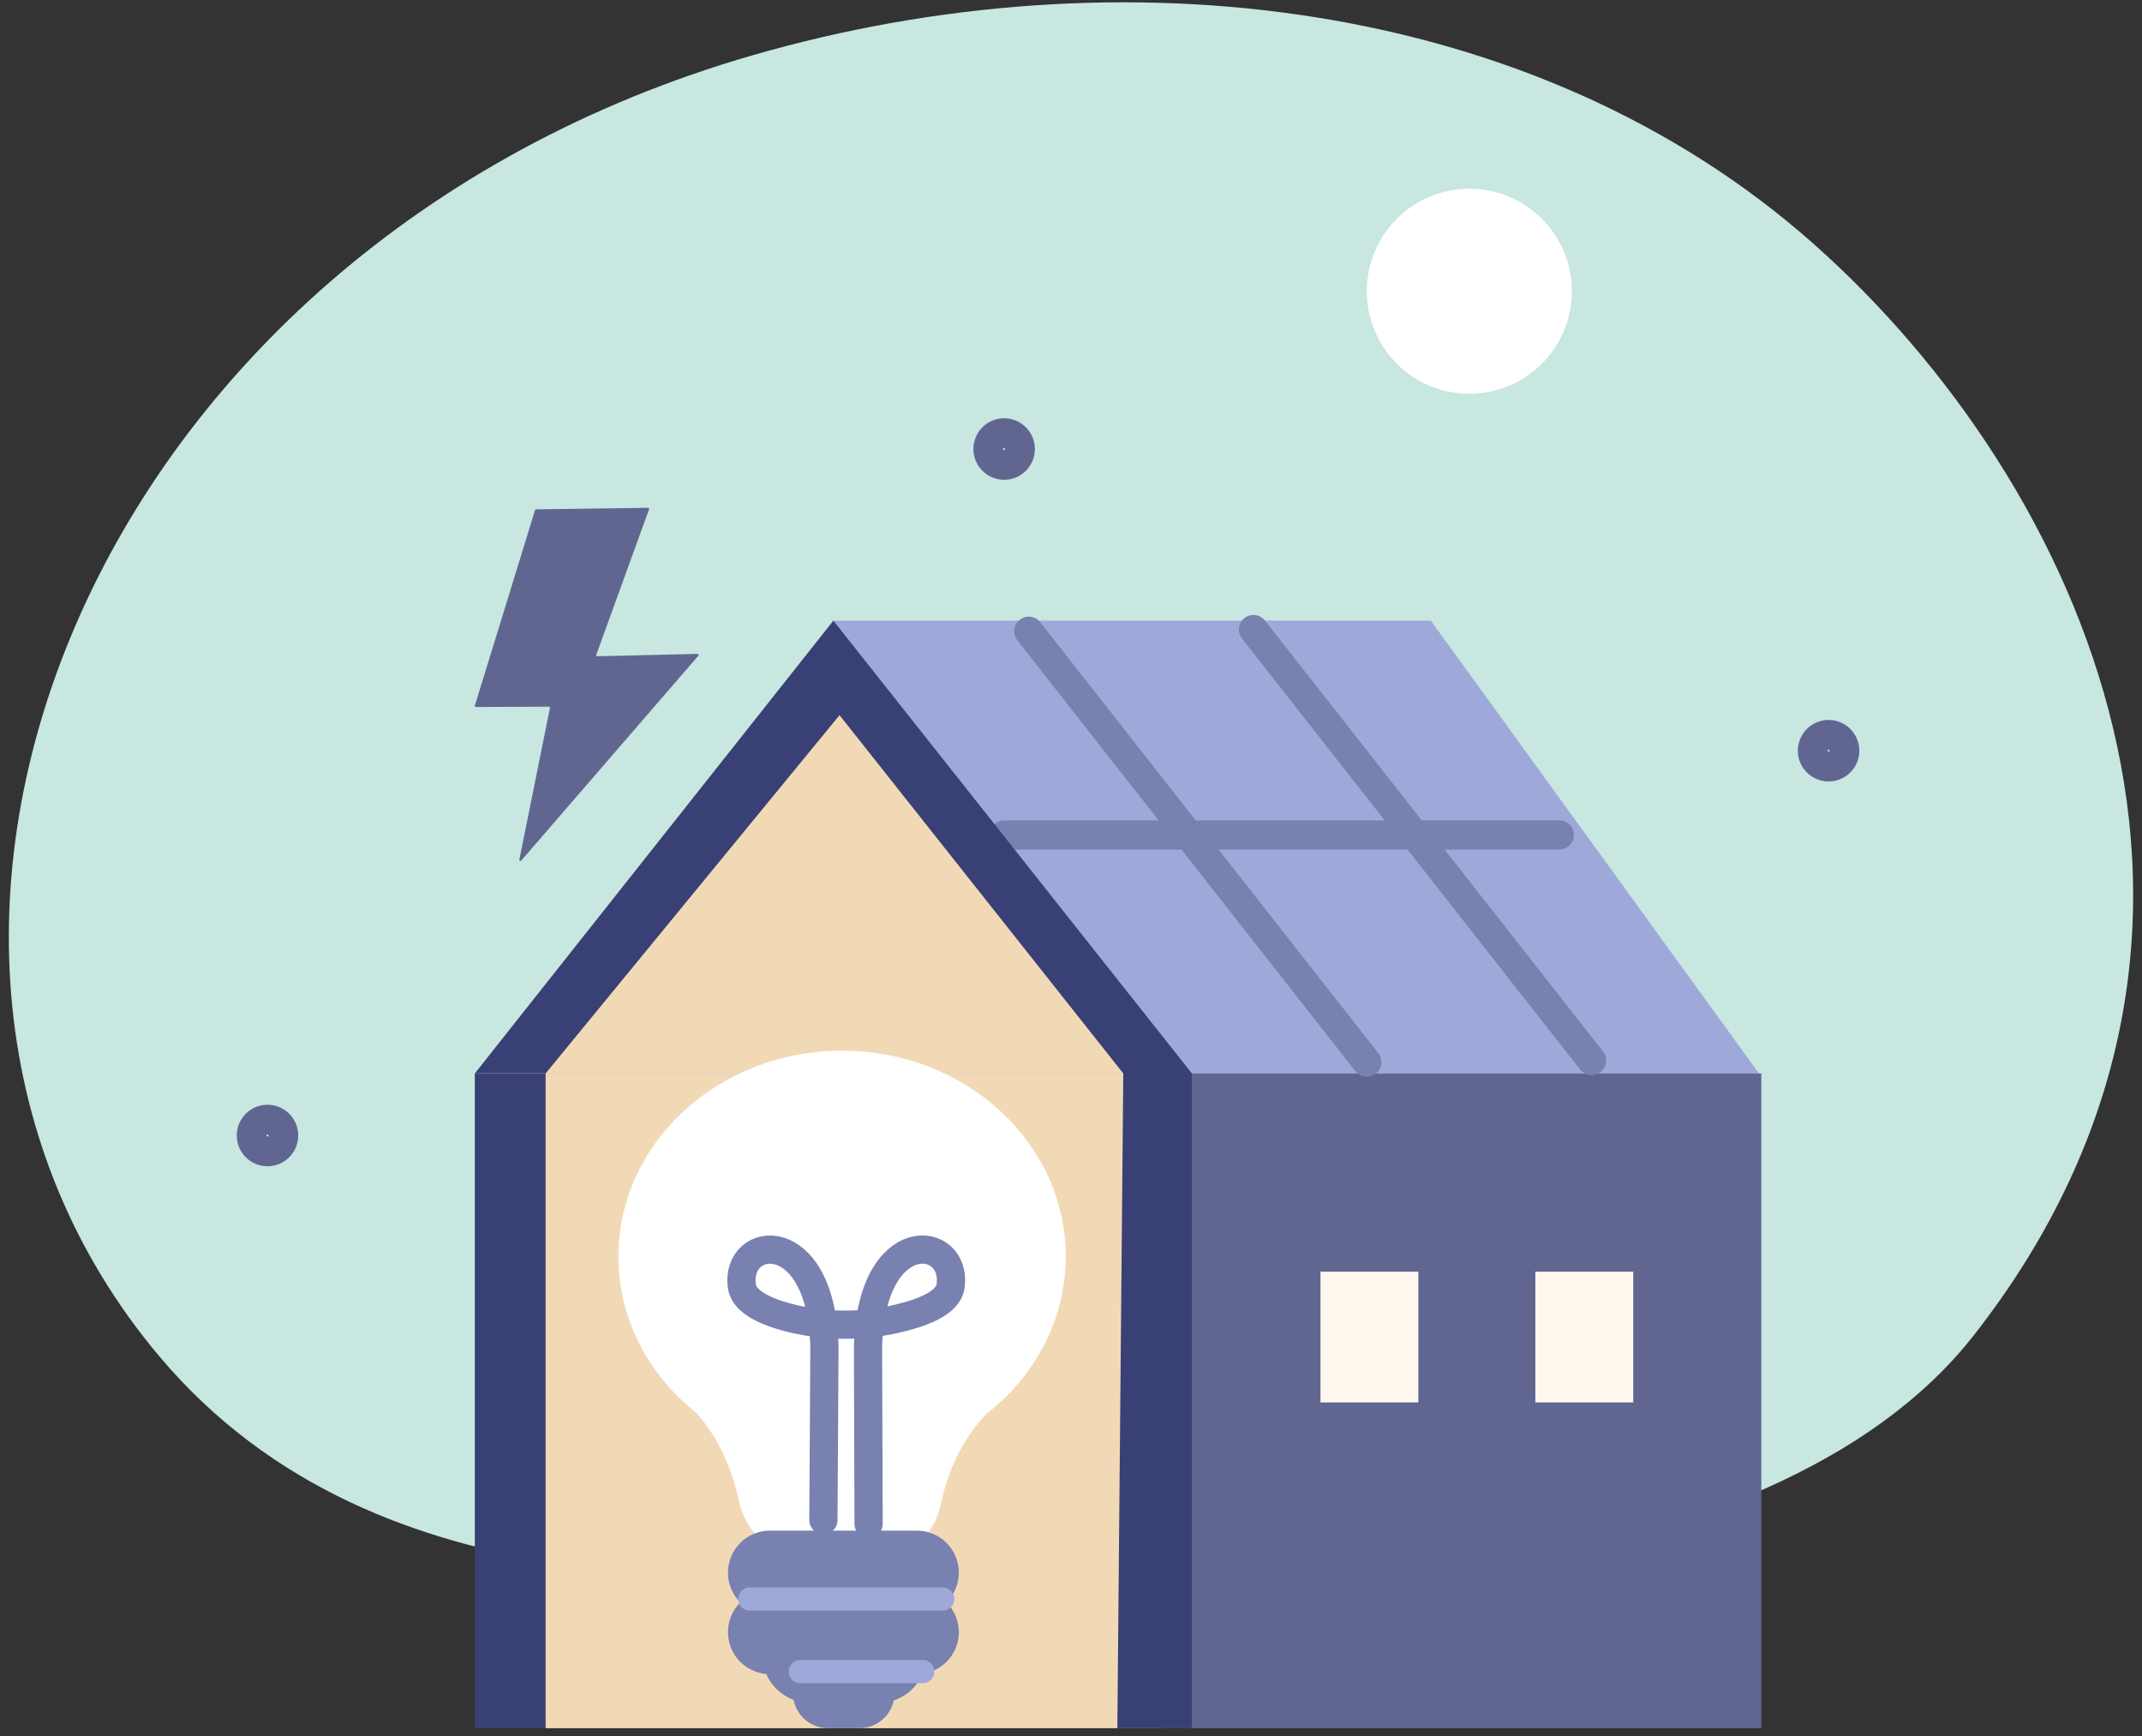
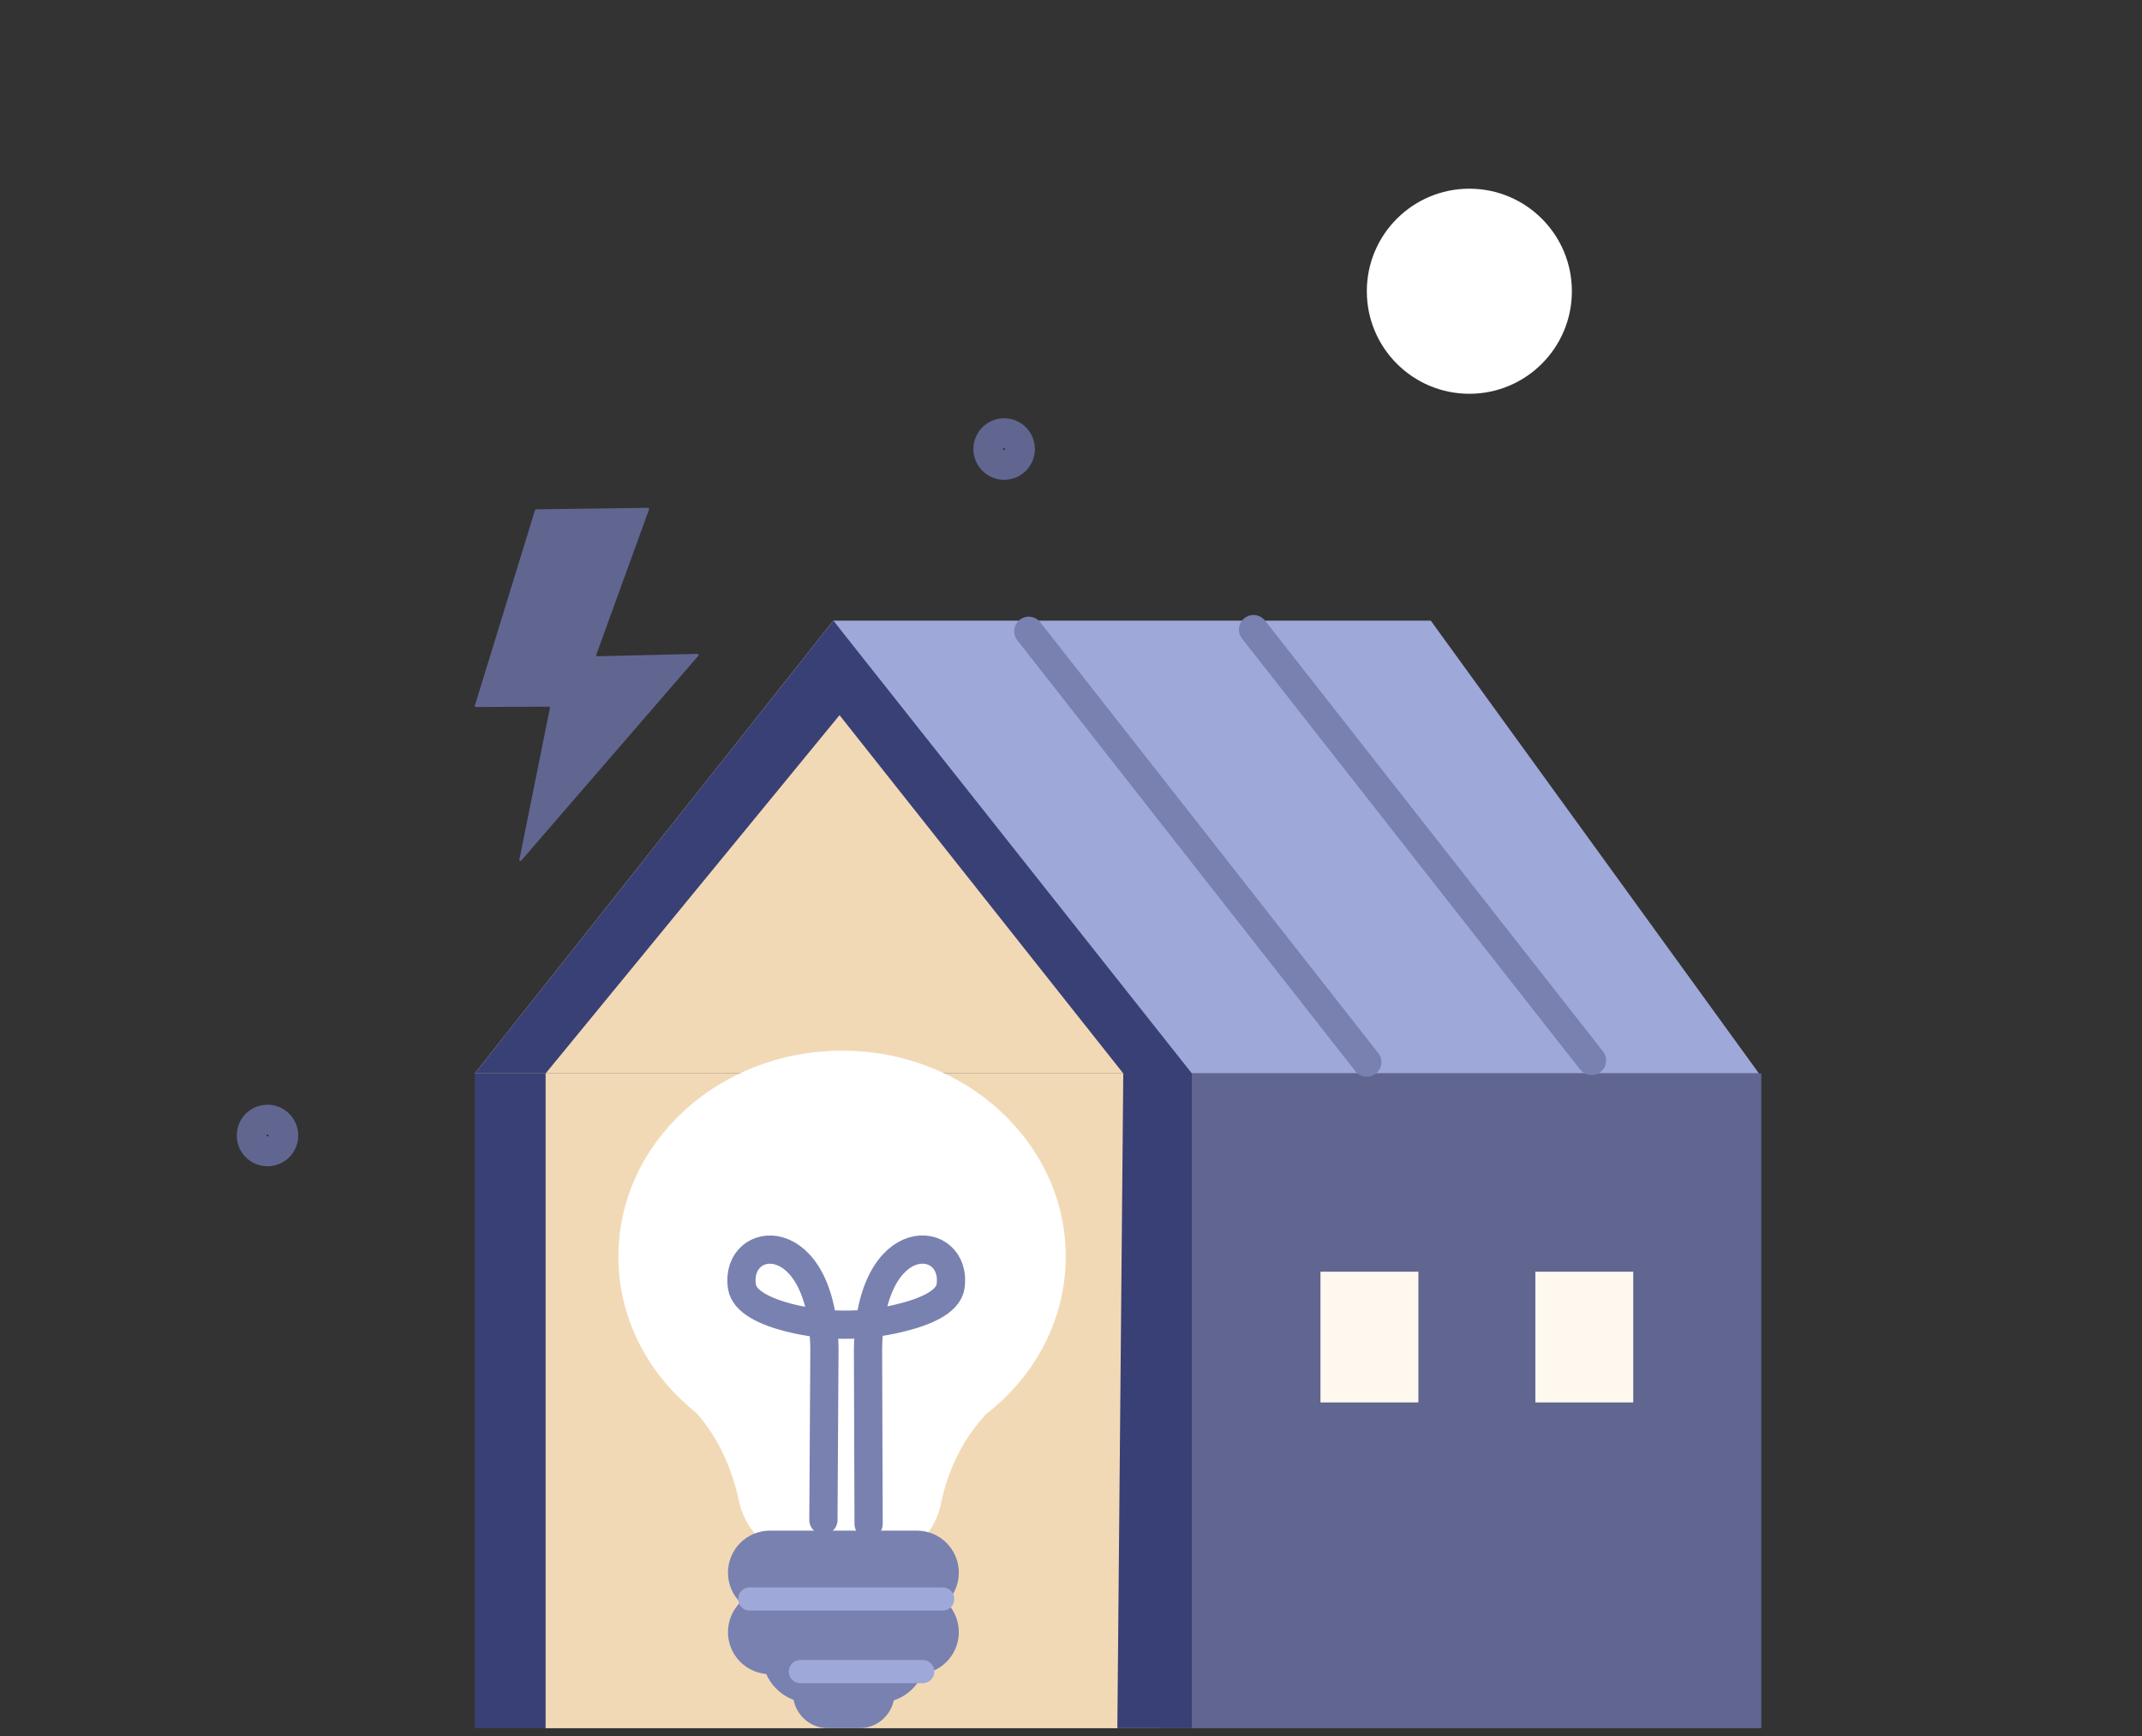
<svg xmlns="http://www.w3.org/2000/svg" width="211" height="171" viewBox="0 0 211 171" fill="none">
  <rect x="0" y="0" width="211" height="171" fill="#333333" stroke="none" />
-   <path d="M178.704 24.067C205.063 47.48 225.59 91.734 194.434 131.522C174.212 157.348 120.976 158.62 88.539 155.759C74.591 154.527 37.742 159.758 15.714 133.619C-18.396 93.146 8.43 24.369 74.21 5.422C110.145 -4.929 151.213 -0.354 178.704 24.067Z" fill="#C7E7E0" />
  <path d="M98.914 45.796C99.778 45.796 100.477 45.095 100.477 44.23C100.477 43.365 99.778 42.664 98.914 42.664C98.051 42.664 97.351 43.365 97.351 44.23C97.351 45.095 98.051 45.796 98.914 45.796Z" stroke="#616691" stroke-width="2.93" stroke-linecap="round" stroke-linejoin="round" />
-   <path d="M180.126 75.51C180.989 75.51 181.689 74.809 181.689 73.945C181.689 73.08 180.989 72.379 180.126 72.379C179.263 72.379 178.563 73.08 178.563 73.945C178.563 74.809 179.263 75.51 180.126 75.51Z" stroke="#616691" stroke-width="2.93" stroke-linecap="round" stroke-linejoin="round" />
  <path d="M26.349 113.412C27.213 113.412 27.913 112.711 27.913 111.846C27.913 110.981 27.213 110.28 26.349 110.28C25.486 110.28 24.786 110.981 24.786 111.846C24.786 112.711 25.486 113.412 26.349 113.412Z" stroke="#616691" stroke-width="2.93" stroke-linecap="round" stroke-linejoin="round" />
  <path d="M117.407 105.733H46.772V170.228H117.407V105.733Z" fill="#394075" />
  <path d="M117.407 105.733H53.747V170.228H117.407V105.733Z" fill="#F2D9B6" />
  <path d="M82.09 61.135L46.773 105.733H117.407L82.09 61.135Z" fill="#F2D9B6" />
  <path d="M82.09 61.135L46.773 105.733H53.747L86.139 66.249L82.09 61.135Z" fill="#394075" />
  <path d="M82.091 61.135H140.943L173.268 105.733H114.309L82.091 61.135Z" fill="#9EA8D9" />
  <path d="M173.501 105.733H114.309V170.228H173.501V105.733Z" fill="#616691" />
  <path d="M101.339 62.175L134.64 104.622" stroke="#7881AF" stroke-width="2.87" stroke-linecap="round" stroke-linejoin="round" />
  <path d="M123.477 62.01L156.778 104.457" stroke="#7881AF" stroke-width="2.87" stroke-linecap="round" stroke-linejoin="round" />
-   <path d="M98.914 82.246H153.604" stroke="#7881AF" stroke-width="2.87" stroke-linecap="round" stroke-linejoin="round" />
  <path d="M84.666 163.317H81.559C79.654 163.317 78.11 164.864 78.11 166.772C78.11 168.68 79.654 170.226 81.559 170.226H84.666C86.571 170.226 88.115 168.68 88.115 166.772C88.115 164.864 86.571 163.317 84.666 163.317Z" fill="#7881AF" />
  <path d="M104.981 123.772C104.981 112.57 95.118 103.49 82.95 103.49C70.781 103.49 60.917 112.57 60.917 123.772C60.917 129.905 63.875 135.402 68.547 139.122C71.106 141.937 72.273 145.403 72.807 147.91C73.06 149.101 73.617 150.206 74.423 151.117C75.23 152.029 76.258 152.715 77.408 153.109C81.203 154.416 84.866 154.573 88.36 153.258C89.45 152.843 90.417 152.159 91.172 151.268C91.926 150.378 92.444 149.31 92.675 148.165C93.153 145.822 94.276 142.444 96.907 139.548C96.983 139.465 97.05 139.384 97.113 139.304C101.925 135.584 104.981 130.007 104.981 123.772Z" fill="white" />
  <path d="M76.561 154.122H89.806C90.199 154.122 90.576 154.278 90.853 154.556C91.131 154.835 91.287 155.212 91.287 155.605V162.975C91.287 164.239 90.786 165.451 89.894 166.344C89.002 167.238 87.792 167.74 86.531 167.74H79.835C78.574 167.74 77.364 167.238 76.472 166.344C75.58 165.451 75.079 164.239 75.079 162.975V155.605C75.079 155.411 75.117 155.218 75.192 155.037C75.266 154.857 75.375 154.694 75.513 154.556C75.65 154.418 75.814 154.309 75.994 154.234C76.174 154.16 76.366 154.122 76.561 154.122Z" fill="#7881AF" />
  <path d="M90.319 159.045H75.841C75.298 159.045 74.761 158.938 74.259 158.73C73.758 158.522 73.302 158.217 72.918 157.832C72.535 157.448 72.23 156.991 72.023 156.489C71.815 155.986 71.708 155.448 71.709 154.904C71.709 153.807 72.144 152.754 72.919 151.977C73.694 151.201 74.745 150.765 75.841 150.765H90.319C91.415 150.765 92.466 151.201 93.241 151.977C94.016 152.754 94.451 153.807 94.451 154.904C94.451 155.448 94.344 155.986 94.137 156.489C93.929 156.991 93.625 157.448 93.241 157.832C92.857 158.217 92.402 158.522 91.9 158.73C91.399 158.938 90.862 159.045 90.319 159.045Z" fill="#7881AF" />
-   <path d="M91.287 158.928V162.482L81.396 159.043L91.287 158.928Z" fill="#516935" />
  <path d="M90.319 164.902H75.841C74.745 164.902 73.694 164.466 72.919 163.689C72.144 162.913 71.709 161.86 71.709 160.762C71.709 159.665 72.144 158.612 72.919 157.836C73.694 157.059 74.745 156.623 75.841 156.623H90.319C91.415 156.623 92.466 157.059 93.241 157.836C94.016 158.612 94.451 159.665 94.451 160.762C94.451 161.86 94.016 162.913 93.241 163.689C92.466 164.466 91.415 164.902 90.319 164.902Z" fill="#7881AF" />
  <path d="M73.859 157.501H92.857" stroke="#9EA8D9" stroke-width="2.29" stroke-linecap="round" stroke-linejoin="round" />
  <path d="M78.843 164.65H90.895" stroke="#9EA8D9" stroke-width="2.29" stroke-linecap="round" stroke-linejoin="round" />
  <path d="M52.803 50.17L63.837 50.019C63.854 50.018 63.871 50.022 63.887 50.03C63.902 50.038 63.915 50.049 63.925 50.063C63.935 50.077 63.941 50.093 63.943 50.11C63.945 50.127 63.943 50.144 63.937 50.16L58.736 64.499C58.731 64.515 58.729 64.533 58.732 64.55C58.734 64.567 58.741 64.583 58.751 64.597C58.761 64.61 58.774 64.622 58.789 64.629C58.804 64.637 58.821 64.641 58.839 64.641L68.713 64.409C68.733 64.408 68.753 64.414 68.77 64.425C68.787 64.436 68.801 64.451 68.81 64.469C68.819 64.487 68.822 64.508 68.82 64.528C68.817 64.548 68.809 64.567 68.797 64.583L51.339 84.775C51.324 84.792 51.304 84.803 51.281 84.808C51.259 84.812 51.236 84.809 51.215 84.799C51.195 84.789 51.178 84.773 51.168 84.752C51.157 84.732 51.154 84.709 51.158 84.686L54.174 69.732C54.176 69.716 54.176 69.701 54.172 69.686C54.168 69.671 54.161 69.657 54.151 69.645C54.141 69.633 54.128 69.623 54.114 69.617C54.1 69.61 54.085 69.606 54.069 69.606L46.879 69.641C46.862 69.641 46.846 69.637 46.831 69.63C46.816 69.622 46.803 69.612 46.793 69.598C46.783 69.585 46.777 69.57 46.774 69.553C46.771 69.537 46.772 69.52 46.776 69.504L52.705 50.242C52.712 50.221 52.725 50.203 52.743 50.19C52.76 50.177 52.781 50.17 52.803 50.17Z" fill="#616691" />
  <path d="M82.09 61.135L117.407 105.733V170.226H110.065L110.649 105.733L79.863 66.862L82.09 61.135Z" fill="#394075" />
  <path d="M81.111 149.729L81.212 132.831C81 120.539 72.332 121.555 73.083 126.717C73.305 128.24 75.432 129.195 77.668 129.778C81.245 130.695 84.991 130.716 88.577 129.84C91.019 129.259 93.404 128.29 93.634 126.712C94.386 121.55 85.718 120.533 85.505 132.826L85.562 150.112" stroke="#7881AF" stroke-width="2.78" stroke-linecap="round" stroke-linejoin="round" />
  <path d="M139.718 125.262H130.075V138.138H139.718V125.262Z" fill="#FFF8EE" />
  <path d="M160.885 125.262H151.242V138.138H160.885V125.262Z" fill="#FFF8EE" />
  <circle cx="144.74" cy="28.686" r="10.1" fill="white" />
</svg>